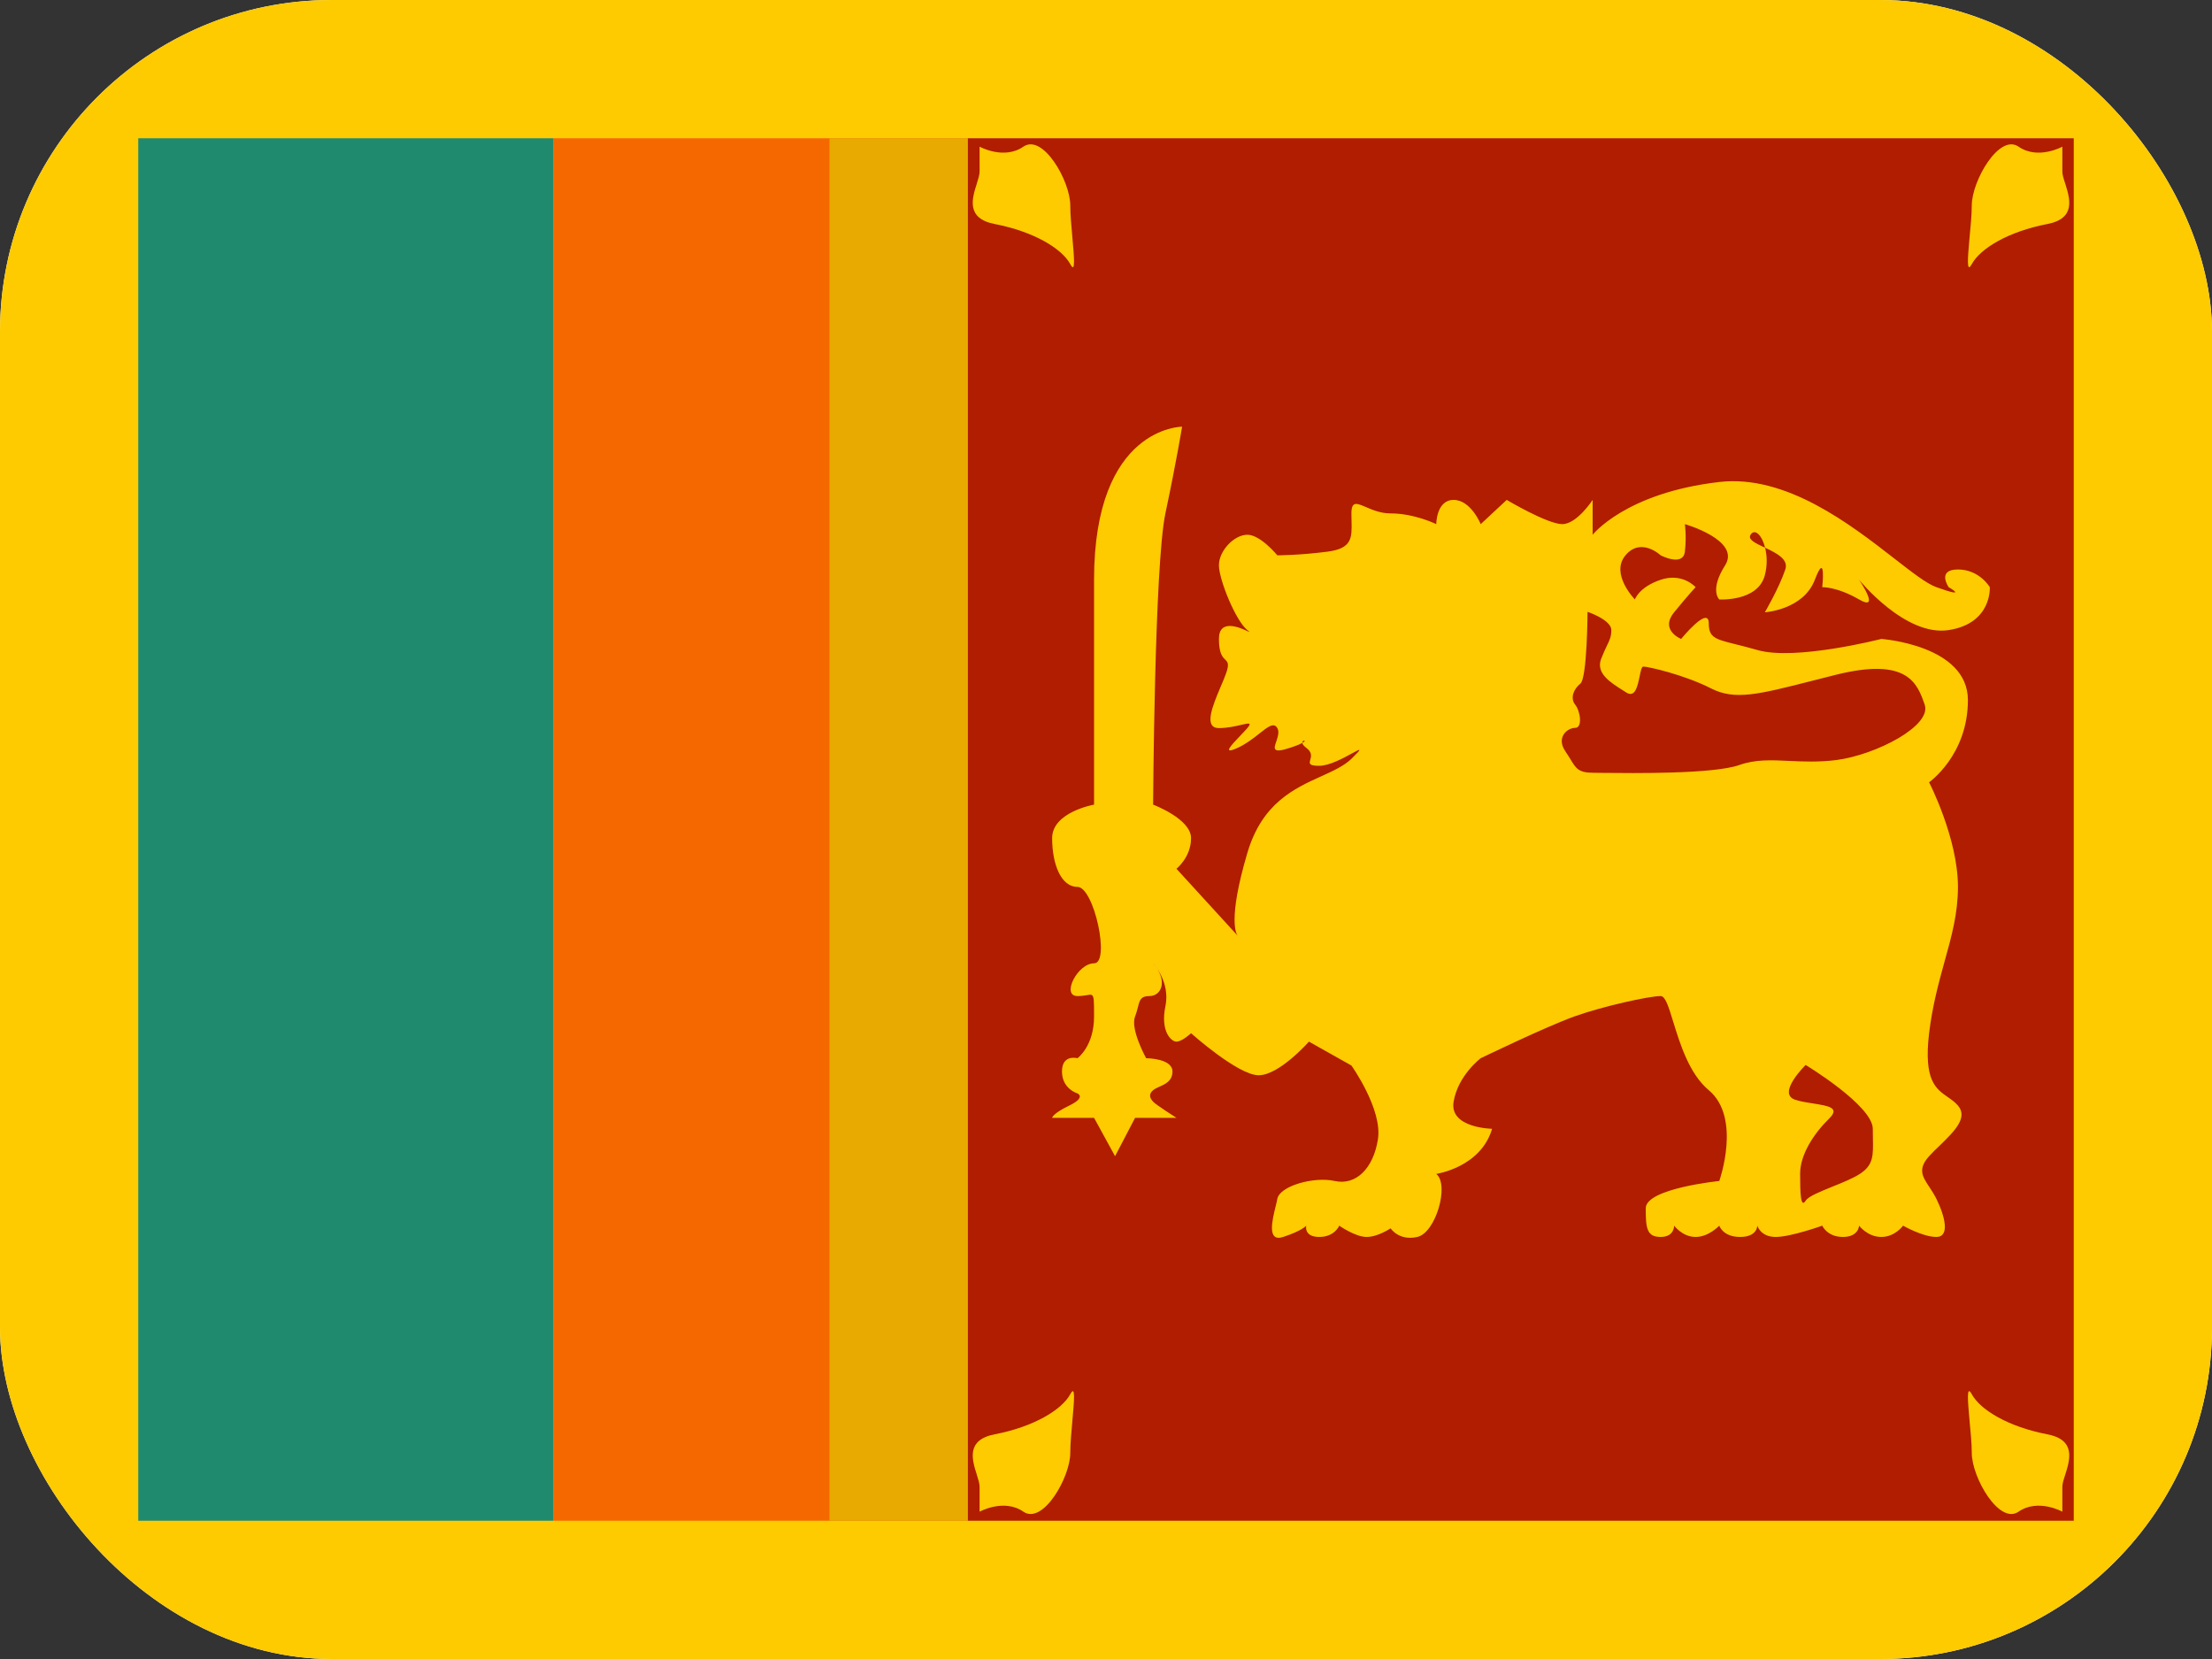
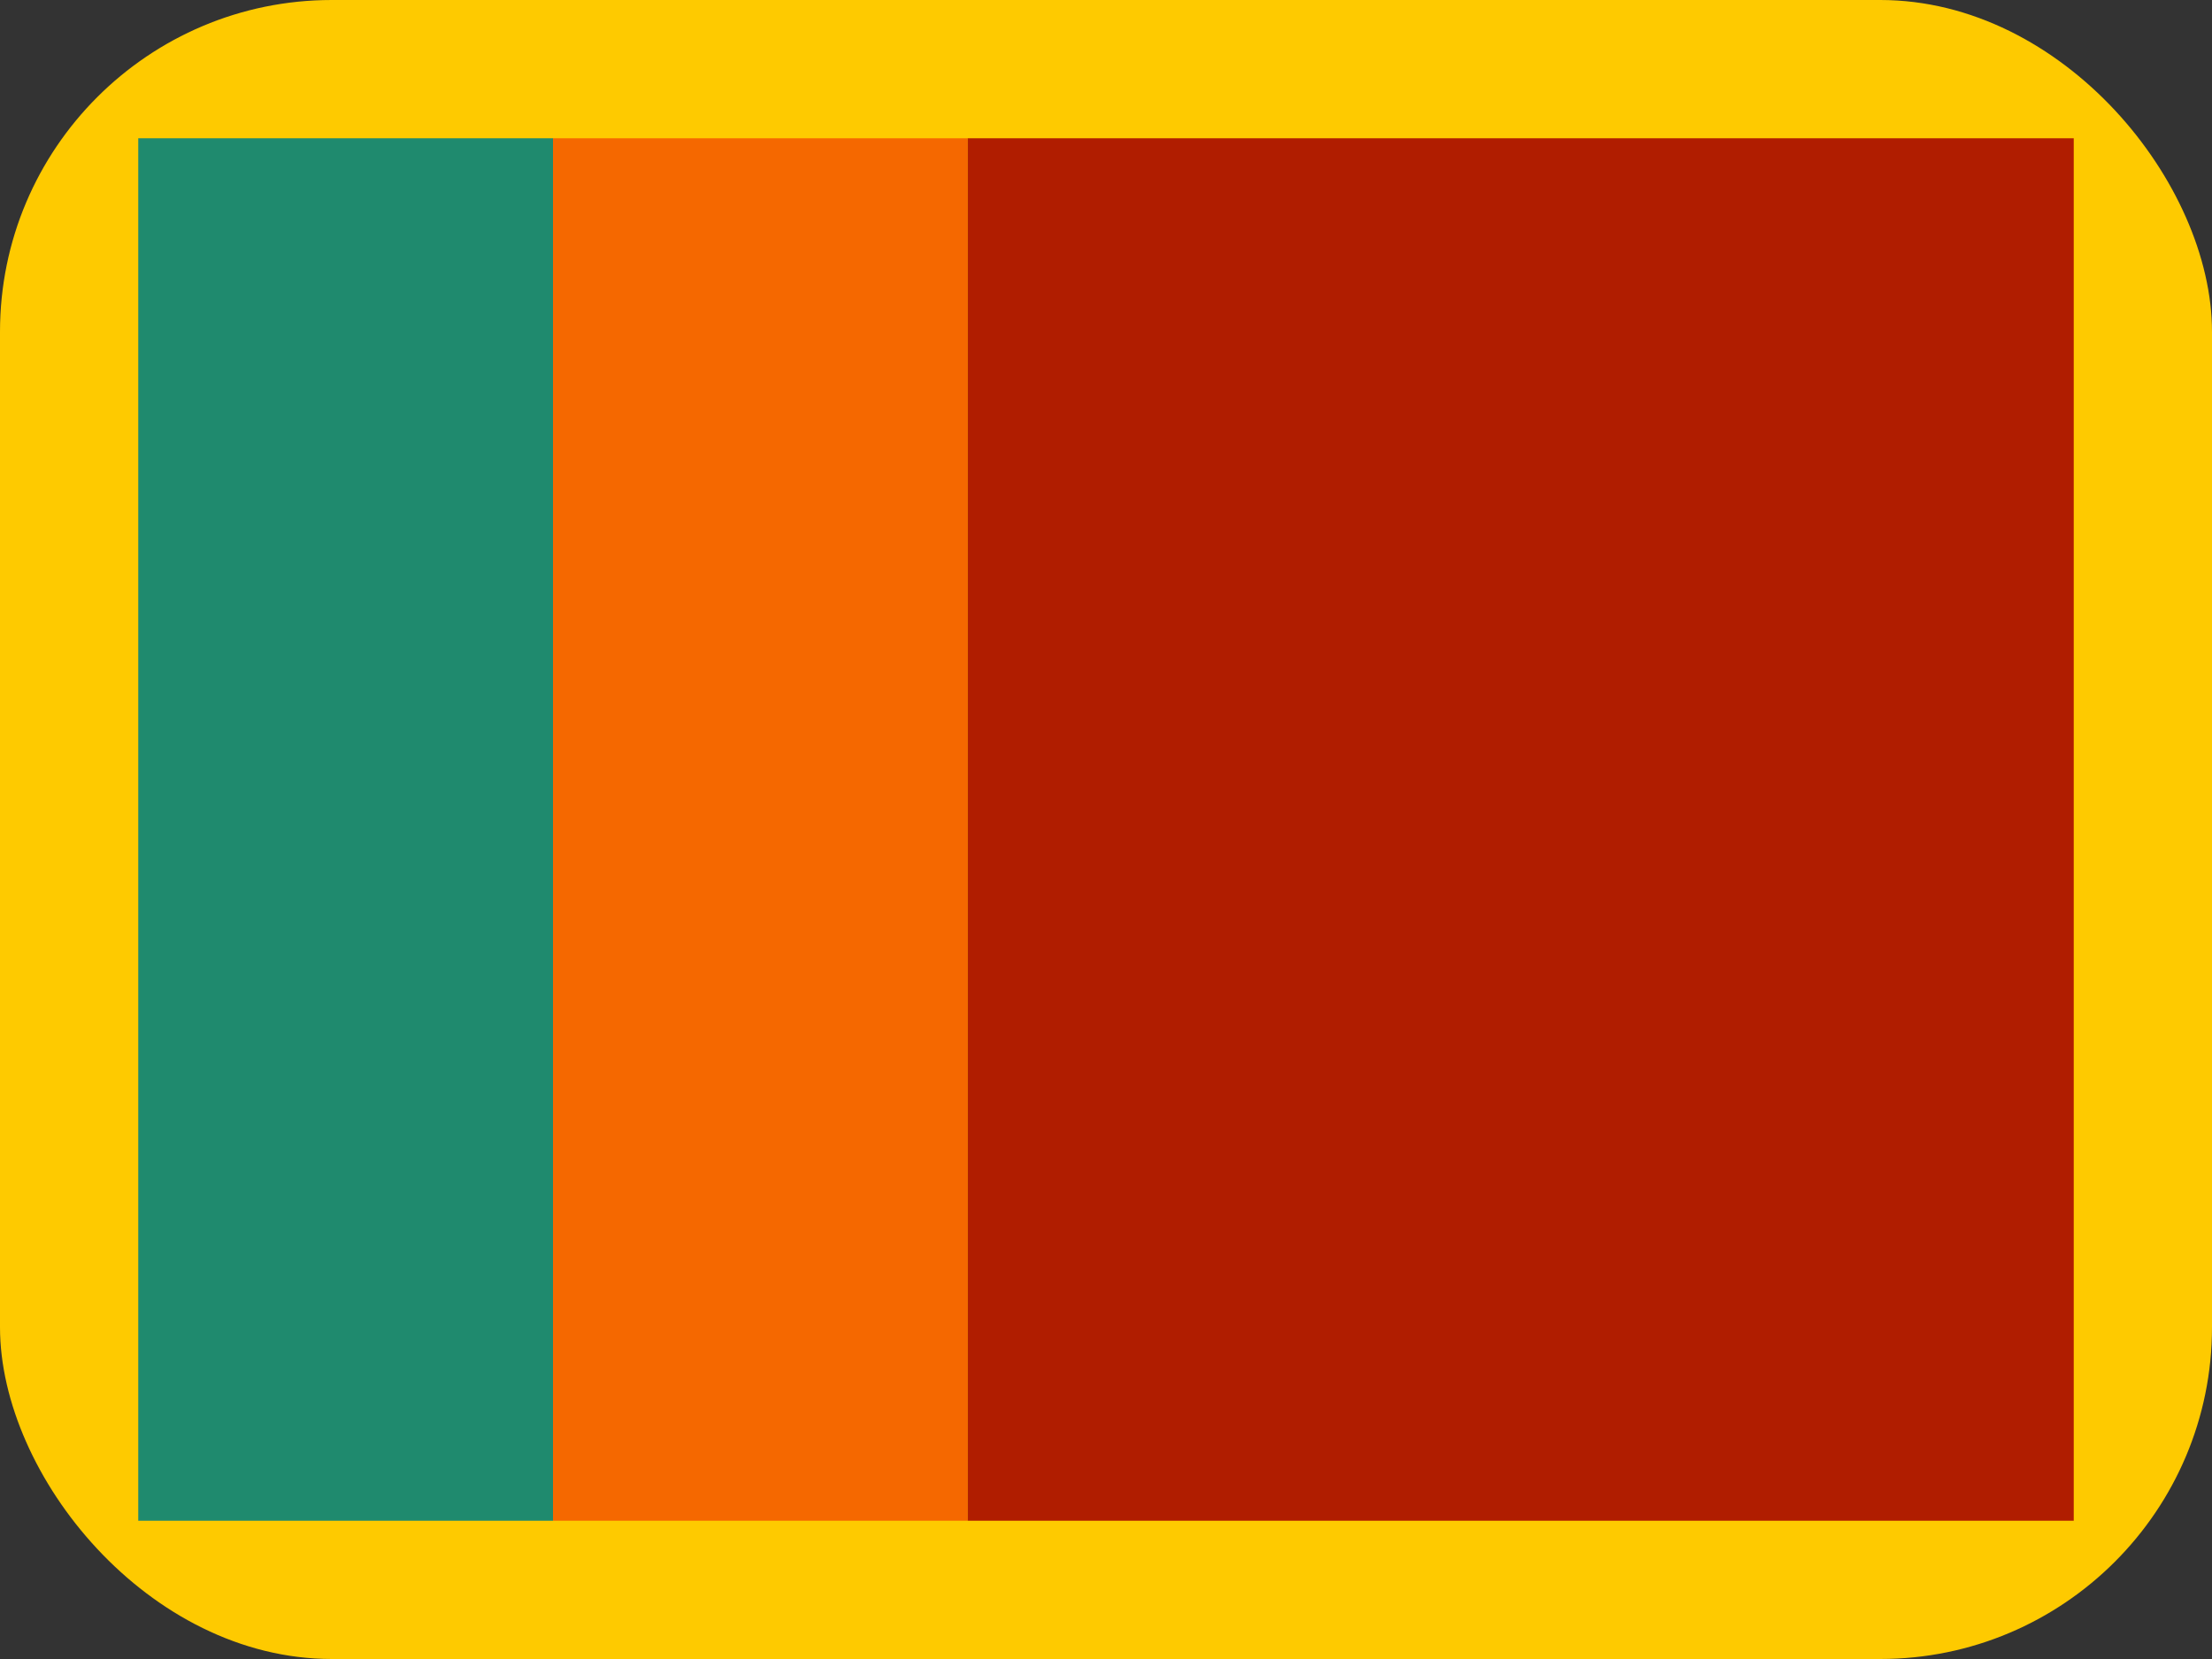
<svg xmlns="http://www.w3.org/2000/svg" width="20" height="15" viewBox="0 0 20 15" fill="none">
  <rect x="0" y="0" width="20" height="15" fill="#333333" stroke="none" />
  <g clip-path="url(#clip0_270_60875)">
-     <rect width="20" height="15" rx="3" fill="white" />
-     <path fill-rule="evenodd" clip-rule="evenodd" d="M0 0H20V15H0V0Z" fill="#FECA00" />
+     <path fill-rule="evenodd" clip-rule="evenodd" d="M0 0H20V15H0V0" fill="#FECA00" />
    <rect x="1.25" y="1.25" width="3.75" height="12.5" fill="#1F8A6E" />
    <rect x="5" y="1.25" width="3.75" height="12.5" fill="#F56800" />
    <rect x="8.75" y="1.25" width="10" height="12.5" fill="#B01D00" />
-     <rect x="7.5" y="1.25" width="1.25" height="12.5" fill="#E8AA00" />
-     <path fill-rule="evenodd" clip-rule="evenodd" d="M10.688 3.858C10.688 3.858 9.892 3.856 9.892 5.242V7.275C9.892 7.275 9.513 7.342 9.513 7.578C9.513 7.813 9.593 8.019 9.742 8.019C9.892 8.019 10.041 8.71 9.892 8.71C9.742 8.71 9.593 9.006 9.742 9.006C9.778 9.006 9.805 9.001 9.826 8.998C9.848 8.994 9.862 8.991 9.872 8.997C9.892 9.008 9.892 9.054 9.892 9.191C9.892 9.46 9.742 9.568 9.742 9.568C9.742 9.568 9.602 9.529 9.602 9.688C9.602 9.846 9.742 9.886 9.742 9.886C9.742 9.886 9.823 9.921 9.668 9.996C9.513 10.071 9.513 10.107 9.513 10.107H9.892L10.082 10.454L10.263 10.107H10.637C10.637 10.107 10.448 9.987 10.426 9.961C10.404 9.936 10.377 9.899 10.426 9.857C10.441 9.845 10.461 9.835 10.484 9.825C10.538 9.801 10.601 9.772 10.601 9.688C10.601 9.568 10.363 9.568 10.363 9.568C10.363 9.568 10.217 9.305 10.263 9.191C10.275 9.158 10.283 9.13 10.289 9.105C10.305 9.042 10.314 9.006 10.393 9.006C10.501 9.006 10.564 8.869 10.426 8.71C10.426 8.71 10.584 8.879 10.537 9.099C10.491 9.319 10.586 9.418 10.637 9.418C10.688 9.418 10.769 9.342 10.769 9.342C10.769 9.342 11.194 9.722 11.38 9.722C11.567 9.722 11.835 9.418 11.835 9.418L12.219 9.634C12.219 9.634 12.5 10.028 12.459 10.299C12.417 10.569 12.257 10.72 12.068 10.678C11.88 10.636 11.573 10.722 11.549 10.839C11.546 10.857 11.541 10.878 11.535 10.902L11.535 10.902C11.502 11.035 11.454 11.233 11.602 11.184C11.776 11.127 11.81 11.082 11.81 11.082C11.81 11.082 11.787 11.184 11.928 11.184C12.068 11.184 12.109 11.082 12.109 11.082C12.109 11.082 12.254 11.184 12.356 11.184C12.459 11.184 12.573 11.106 12.573 11.106C12.573 11.106 12.648 11.222 12.815 11.184C12.982 11.146 13.107 10.711 12.986 10.614C12.986 10.614 13.388 10.556 13.491 10.206C13.491 10.206 13.102 10.2 13.143 9.961C13.183 9.722 13.388 9.568 13.388 9.568C13.388 9.568 13.979 9.282 14.233 9.191C14.488 9.099 14.91 9.006 15.015 9.006C15.058 9.006 15.088 9.106 15.129 9.24C15.19 9.437 15.273 9.709 15.45 9.857C15.749 10.107 15.545 10.678 15.545 10.678C15.545 10.678 14.88 10.745 14.88 10.925C14.88 11.106 14.89 11.184 15.015 11.184C15.14 11.184 15.137 11.082 15.137 11.082C15.137 11.082 15.211 11.184 15.331 11.184C15.45 11.184 15.545 11.082 15.545 11.082C15.545 11.082 15.577 11.184 15.733 11.184C15.89 11.184 15.889 11.082 15.889 11.082C15.889 11.082 15.917 11.184 16.055 11.184C16.192 11.184 16.476 11.082 16.476 11.082C16.476 11.082 16.52 11.184 16.663 11.184C16.806 11.184 16.809 11.082 16.809 11.082C16.809 11.082 16.886 11.184 17.01 11.184C17.134 11.184 17.207 11.082 17.207 11.082C17.207 11.082 17.385 11.184 17.508 11.184C17.631 11.184 17.587 11 17.508 10.839C17.488 10.799 17.465 10.764 17.444 10.732C17.382 10.638 17.337 10.571 17.442 10.454C17.472 10.421 17.506 10.388 17.541 10.355L17.541 10.355C17.669 10.23 17.797 10.105 17.703 9.996C17.675 9.963 17.642 9.941 17.609 9.918C17.502 9.843 17.392 9.767 17.442 9.342C17.473 9.088 17.53 8.882 17.583 8.69L17.583 8.69C17.646 8.464 17.703 8.258 17.703 8.019C17.703 7.578 17.442 7.073 17.442 7.073C17.442 7.073 17.793 6.828 17.793 6.33C17.793 5.832 17.01 5.777 17.01 5.777C17.01 5.777 16.232 5.977 15.889 5.877C15.811 5.855 15.746 5.838 15.692 5.825C15.507 5.779 15.45 5.764 15.45 5.636C15.45 5.47 15.2 5.777 15.2 5.777C15.2 5.777 15.004 5.699 15.137 5.536C15.27 5.373 15.331 5.309 15.331 5.309C15.331 5.309 15.213 5.175 15.015 5.242C14.817 5.309 14.782 5.42 14.782 5.42C14.782 5.42 14.556 5.189 14.697 5.021C14.837 4.853 15.015 5.021 15.015 5.021C15.015 5.021 15.217 5.127 15.234 4.988C15.25 4.849 15.234 4.739 15.234 4.739C15.234 4.739 15.741 4.884 15.598 5.111C15.454 5.337 15.545 5.42 15.545 5.42C15.545 5.42 15.894 5.442 15.957 5.201C15.981 5.11 15.977 5.022 15.959 4.952C16.06 5 16.174 5.056 16.142 5.149C16.084 5.32 15.957 5.536 15.957 5.536C15.957 5.536 16.305 5.515 16.409 5.242C16.513 4.969 16.476 5.309 16.476 5.309C16.476 5.309 16.609 5.304 16.809 5.42C17.01 5.536 16.809 5.242 16.809 5.242C16.809 5.242 17.226 5.758 17.619 5.697C18.013 5.636 17.991 5.309 17.991 5.309C17.991 5.309 17.898 5.149 17.703 5.149C17.508 5.149 17.619 5.309 17.619 5.309C17.619 5.309 17.809 5.417 17.508 5.309C17.421 5.278 17.291 5.177 17.129 5.051L17.129 5.051C16.733 4.743 16.148 4.288 15.545 4.358C14.697 4.456 14.4 4.835 14.4 4.835V4.52C14.4 4.52 14.258 4.739 14.125 4.739C13.992 4.739 13.623 4.52 13.623 4.52L13.388 4.739C13.388 4.739 13.299 4.52 13.143 4.52C12.986 4.52 12.986 4.739 12.986 4.739C12.986 4.739 12.79 4.642 12.573 4.642C12.484 4.642 12.409 4.61 12.351 4.585C12.267 4.549 12.219 4.528 12.219 4.642C12.219 4.665 12.219 4.687 12.22 4.708V4.708C12.224 4.863 12.226 4.959 12.002 4.988C11.746 5.021 11.549 5.021 11.549 5.021C11.549 5.021 11.397 4.835 11.278 4.835C11.159 4.835 11.021 4.979 11.021 5.111C11.021 5.242 11.175 5.617 11.278 5.697C11.305 5.718 11.3 5.716 11.278 5.706C11.216 5.677 11.021 5.588 11.021 5.777C11.021 5.908 11.054 5.941 11.078 5.964C11.101 5.988 11.116 6.002 11.085 6.09C11.072 6.127 11.054 6.169 11.035 6.213C10.963 6.384 10.88 6.583 11.021 6.583C11.098 6.583 11.171 6.566 11.222 6.554C11.291 6.538 11.322 6.531 11.278 6.583C11.26 6.604 11.236 6.629 11.212 6.654L11.212 6.654C11.13 6.74 11.046 6.828 11.192 6.761C11.268 6.726 11.333 6.675 11.386 6.633C11.464 6.571 11.518 6.529 11.549 6.583C11.569 6.617 11.553 6.663 11.54 6.703C11.517 6.768 11.501 6.816 11.665 6.761C11.723 6.742 11.756 6.728 11.775 6.717C11.776 6.728 11.785 6.742 11.81 6.761C11.866 6.802 11.855 6.84 11.847 6.869C11.838 6.903 11.832 6.924 11.928 6.924C12.02 6.924 12.149 6.853 12.226 6.811C12.301 6.77 12.326 6.756 12.219 6.861C12.151 6.926 12.054 6.97 11.946 7.019C11.705 7.128 11.411 7.26 11.278 7.712C11.098 8.321 11.179 8.447 11.191 8.461L10.637 7.855C10.637 7.855 10.769 7.751 10.769 7.578C10.769 7.404 10.426 7.275 10.426 7.275C10.426 7.275 10.438 5.114 10.537 4.642C10.637 4.171 10.688 3.858 10.688 3.858ZM11.792 6.696C11.786 6.696 11.774 6.703 11.775 6.717C11.799 6.703 11.799 6.696 11.792 6.696ZM15.959 4.952L15.952 4.949C15.871 4.911 15.801 4.878 15.828 4.835C15.866 4.775 15.931 4.838 15.959 4.952ZM16.326 9.629C16.326 9.629 16.063 9.886 16.23 9.943C16.28 9.96 16.342 9.969 16.399 9.978C16.53 9.999 16.639 10.015 16.539 10.113C16.397 10.252 16.276 10.441 16.276 10.612C16.276 10.784 16.28 10.929 16.326 10.856C16.351 10.817 16.455 10.775 16.566 10.73C16.658 10.693 16.755 10.654 16.819 10.612C16.939 10.533 16.937 10.447 16.934 10.293V10.293C16.933 10.267 16.933 10.238 16.933 10.207C16.933 9.996 16.326 9.629 16.326 9.629ZM14.289 6.181C14.351 6.132 14.354 5.532 14.354 5.532C14.354 5.532 14.569 5.604 14.569 5.697C14.569 5.756 14.553 5.789 14.528 5.84C14.514 5.87 14.496 5.907 14.476 5.959C14.429 6.088 14.558 6.169 14.677 6.244C14.686 6.25 14.695 6.255 14.704 6.261C14.785 6.313 14.807 6.201 14.825 6.115C14.835 6.067 14.843 6.027 14.858 6.027C14.902 6.027 15.227 6.1 15.472 6.225C15.685 6.333 15.895 6.28 16.375 6.158C16.445 6.14 16.521 6.121 16.604 6.1C17.251 5.94 17.336 6.181 17.402 6.371C17.469 6.561 16.966 6.824 16.604 6.872C16.444 6.892 16.306 6.886 16.179 6.88C16.017 6.872 15.873 6.865 15.726 6.917C15.495 6.999 14.773 6.991 14.491 6.988C14.452 6.988 14.421 6.987 14.402 6.987C14.272 6.987 14.248 6.946 14.199 6.864C14.186 6.844 14.172 6.82 14.154 6.794C14.066 6.665 14.173 6.581 14.242 6.581C14.311 6.581 14.289 6.429 14.242 6.371C14.195 6.312 14.228 6.23 14.289 6.181Z" fill="#FECA00" />
-     <path fill-rule="evenodd" clip-rule="evenodd" d="M8.857 1.326V1.552C8.857 1.58 8.845 1.618 8.832 1.66C8.789 1.795 8.732 1.976 8.996 2.026C9.343 2.093 9.599 2.245 9.677 2.388C9.726 2.48 9.712 2.327 9.696 2.147C9.687 2.046 9.677 1.937 9.677 1.857C9.677 1.636 9.429 1.205 9.253 1.326C9.077 1.448 8.857 1.326 8.857 1.326ZM8.857 13.442V13.668C8.857 13.668 9.077 13.546 9.253 13.668C9.429 13.789 9.677 13.358 9.677 13.137C9.677 13.057 9.687 12.948 9.696 12.847C9.712 12.667 9.726 12.514 9.677 12.606C9.599 12.749 9.343 12.901 8.996 12.968C8.732 13.018 8.789 13.199 8.832 13.334C8.845 13.376 8.857 13.414 8.857 13.442ZM18.647 13.442V13.668C18.647 13.668 18.427 13.546 18.251 13.668C18.076 13.789 17.828 13.358 17.828 13.137C17.828 13.057 17.818 12.948 17.808 12.847C17.792 12.667 17.778 12.514 17.828 12.606C17.906 12.749 18.161 12.901 18.509 12.968C18.773 13.018 18.715 13.199 18.673 13.334C18.659 13.376 18.647 13.414 18.647 13.442ZM18.647 1.552V1.326C18.647 1.326 18.427 1.448 18.251 1.326C18.076 1.205 17.828 1.636 17.828 1.857C17.828 1.937 17.818 2.046 17.808 2.147C17.792 2.327 17.778 2.48 17.828 2.388C17.906 2.245 18.161 2.093 18.509 2.026C18.773 1.976 18.715 1.795 18.673 1.66C18.659 1.618 18.647 1.58 18.647 1.552Z" fill="#FECA00" />
  </g>
  <defs>
    <clipPath id="clip0_270_60875">
      <rect width="20" height="15" rx="3" fill="white" />
    </clipPath>
  </defs>
</svg>